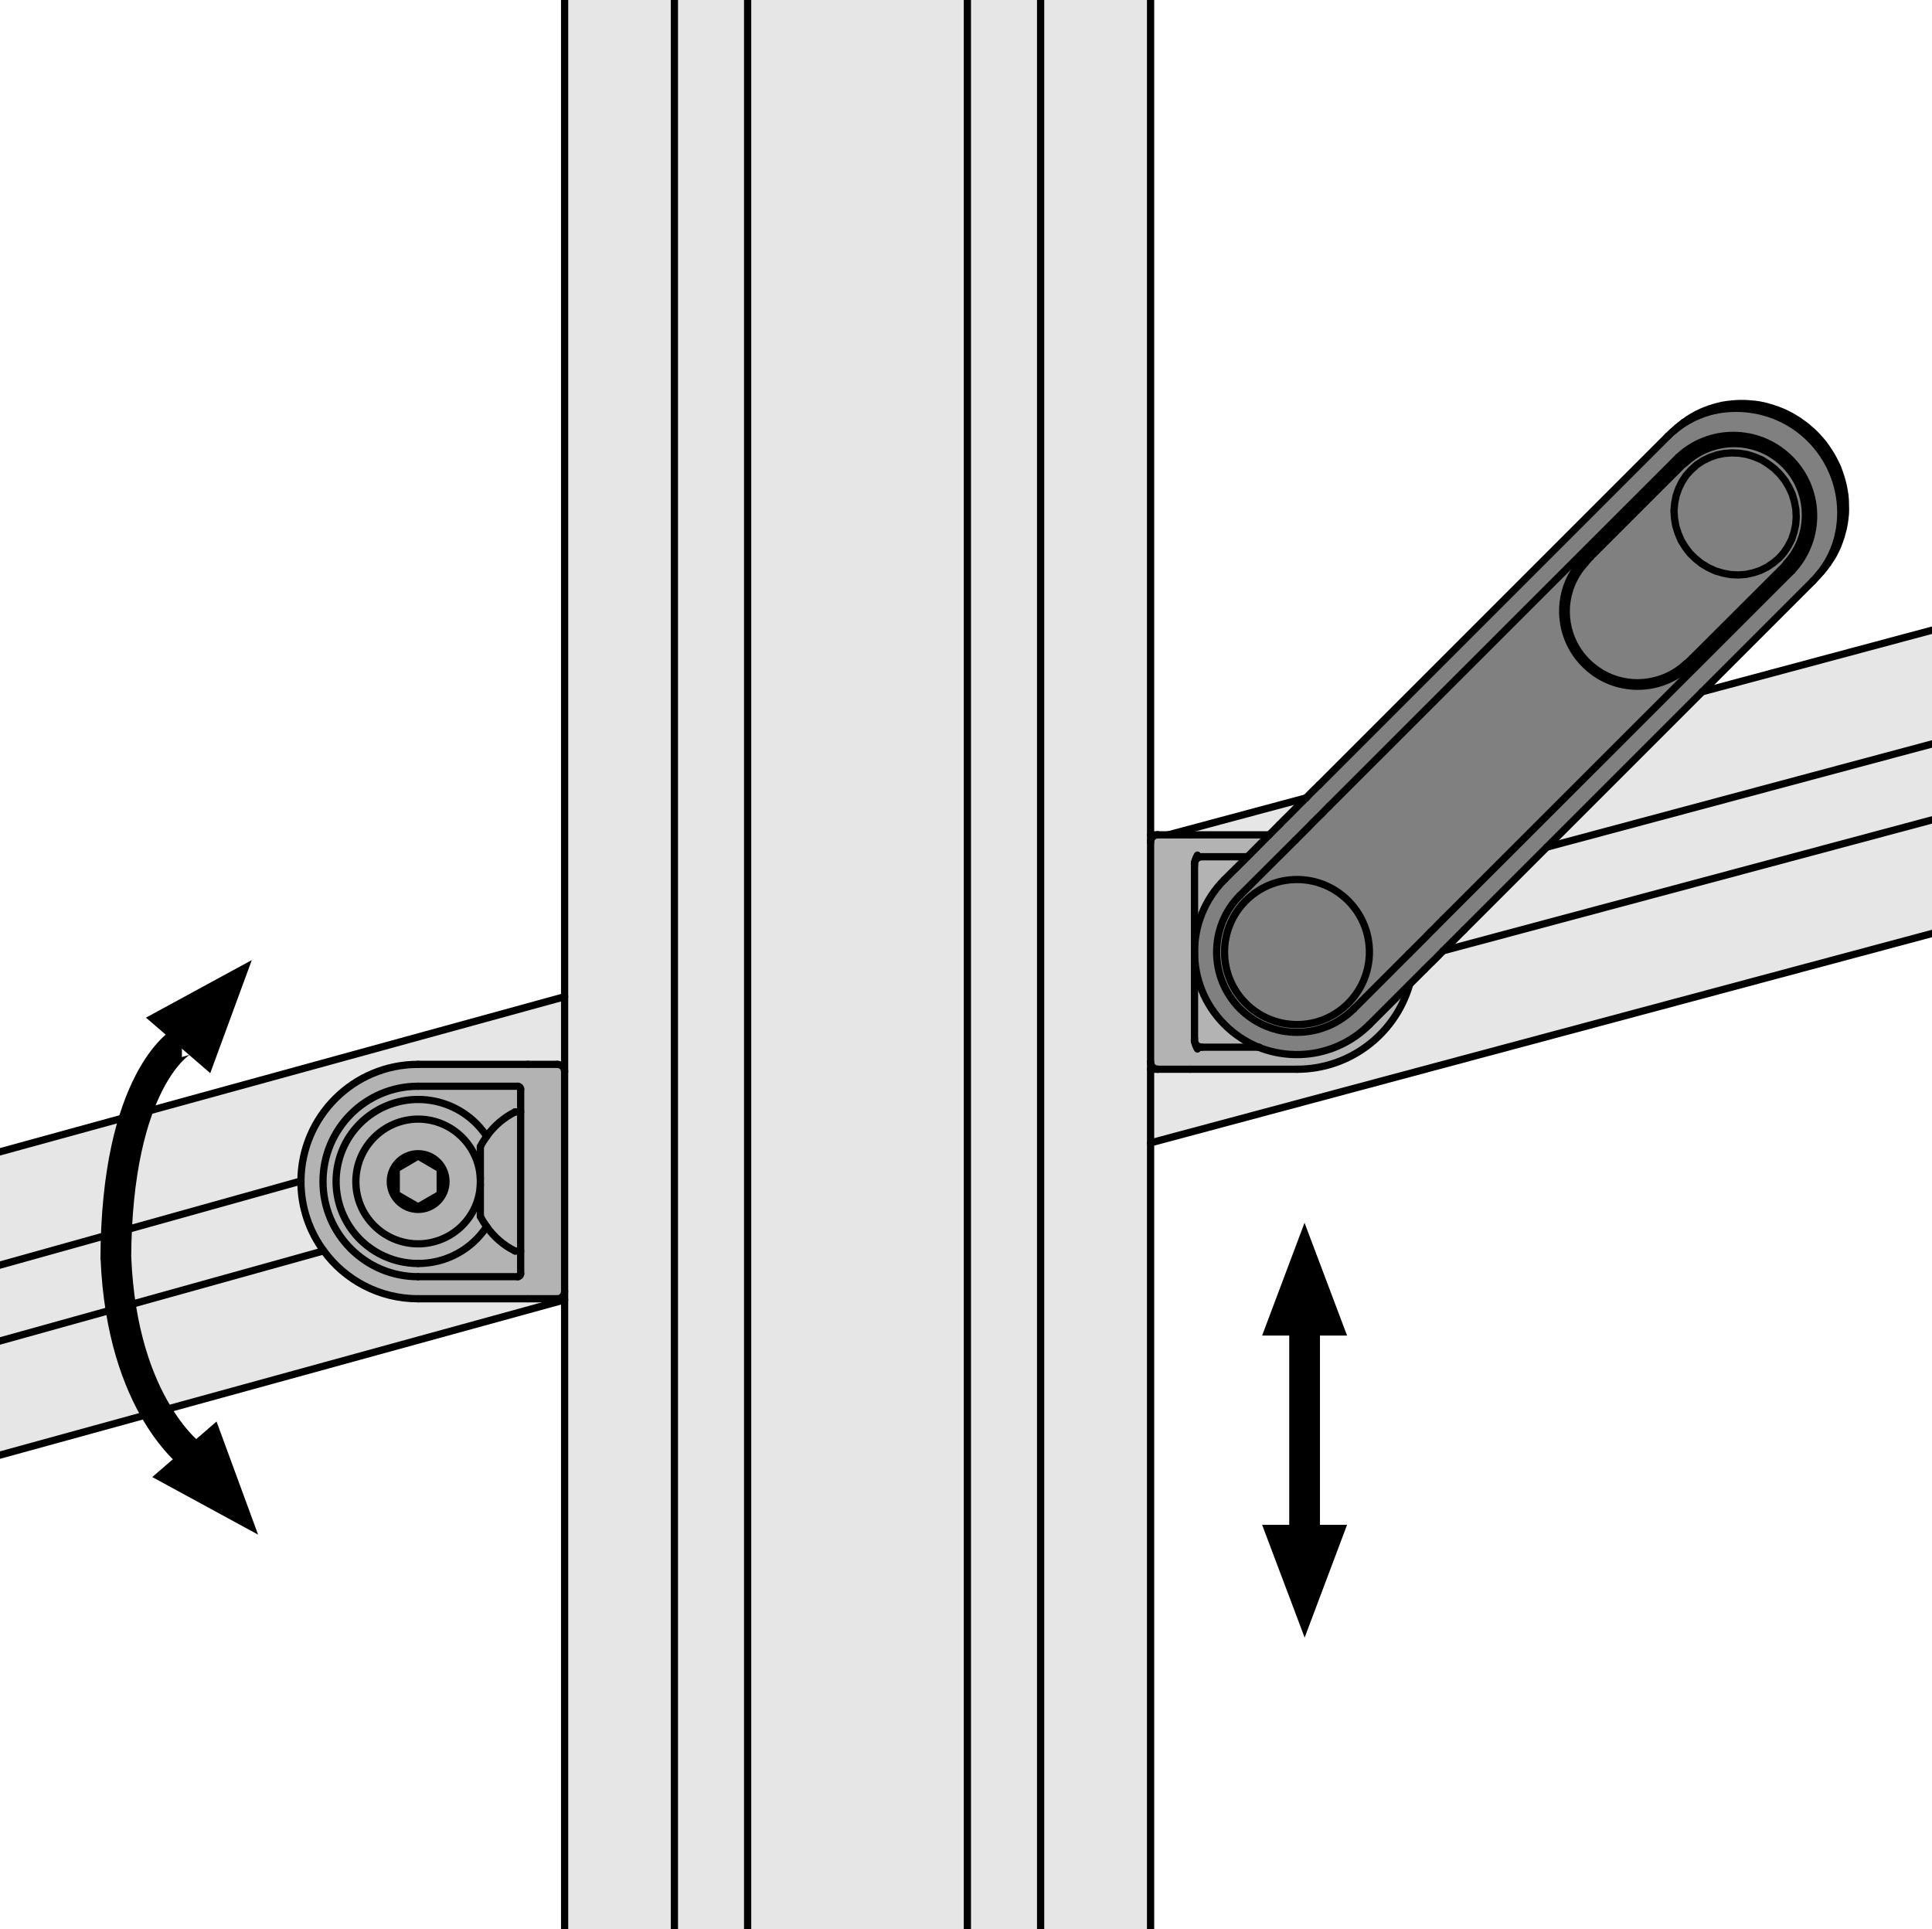
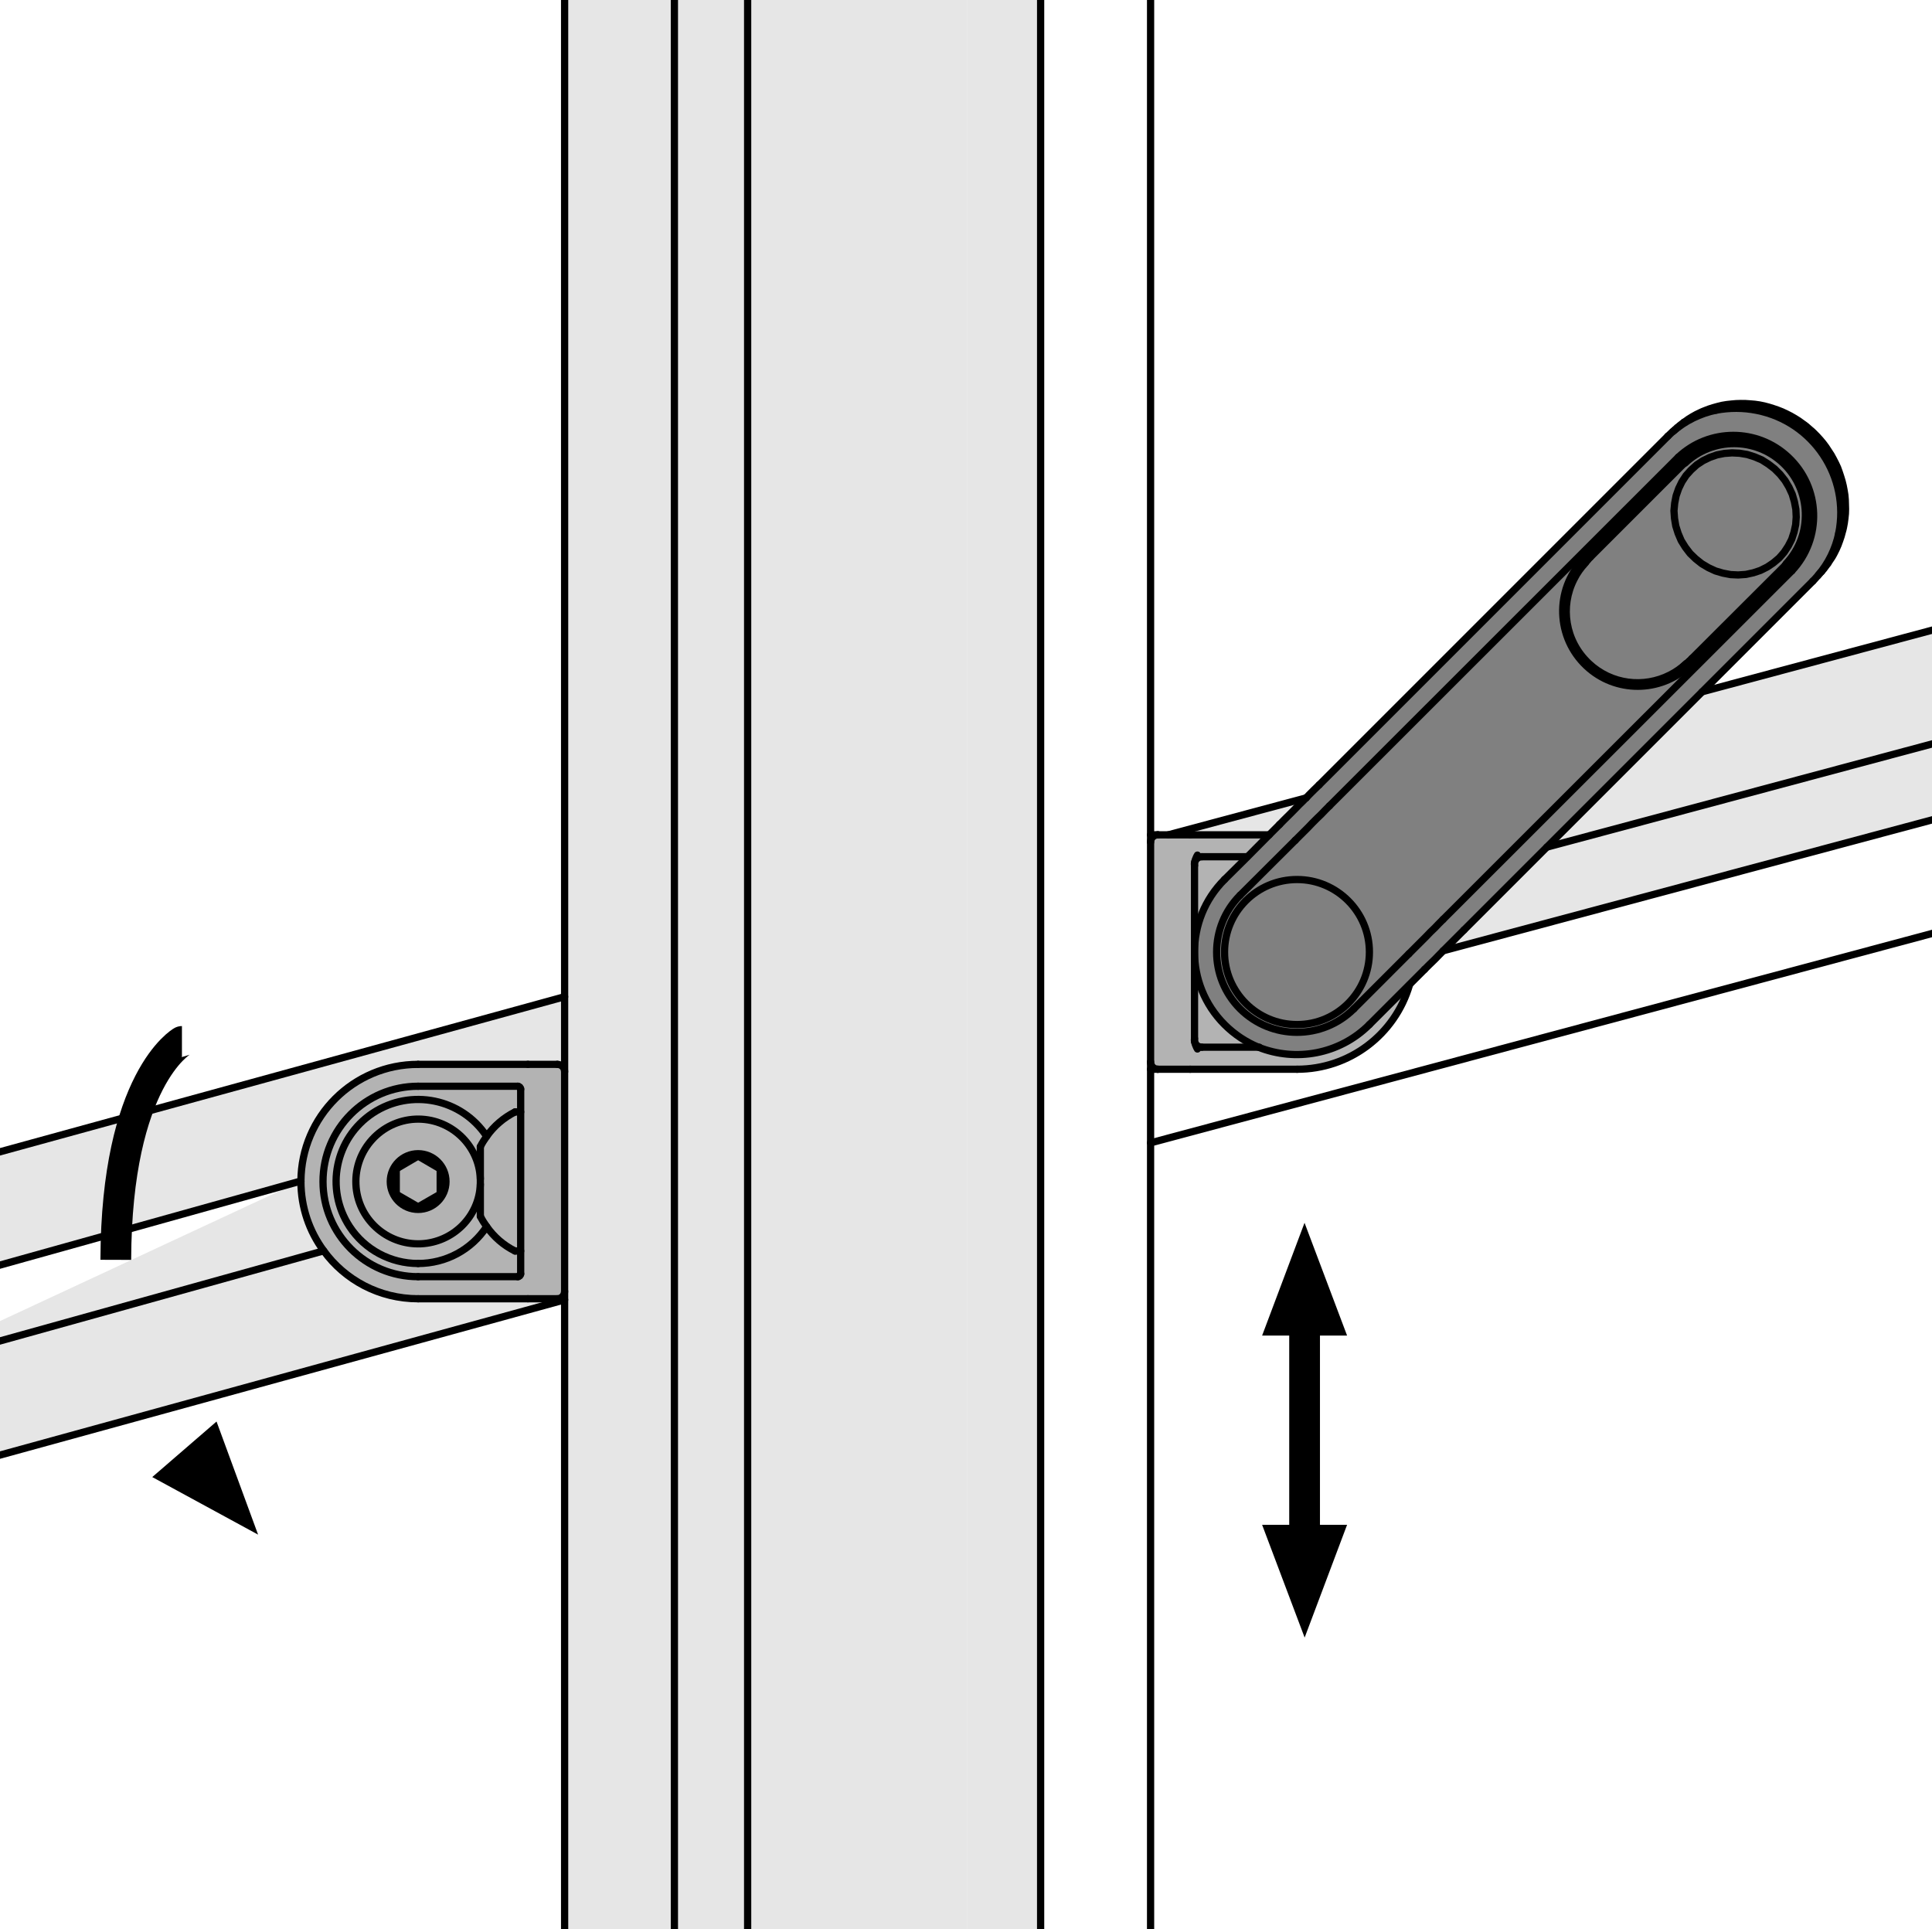
<svg xmlns="http://www.w3.org/2000/svg" version="1.1" x="0px" y="0px" viewBox="0 0 106.828 106.667" style="enable-background:new 0 0 106.828 106.667;" xml:space="preserve">
  <style type="text/css">
	.st0{fill:#E6E6E6;}
	.st1{fill:#808080;}
	.st2{fill:#B3B3B3;}
	.st3{fill:none;stroke:#000000;stroke-width:0.4;stroke-linecap:round;stroke-linejoin:round;stroke-miterlimit:10;}
	.st4{fill:none;stroke:#000000;stroke-width:1.7;}
</style>
  <g id="Kontur">
    <g id="LWPOLYLINE_52_">
      <g id="XMLID_1_">
        <g>
          <polygon class="st0" points="85.53,46.84 88.02,44.35 94.12,38.25 114.42,32.81       114.42,39.1     " />
          <path class="st0" d="M80.42,51.95c0.18-0.18,0.35-0.35,0.53-0.53l4.58-4.58      l28.89-7.74v4.2l-34.62,9.27c0.03-0.03,0.05-0.05,0.08-0.08      C80.06,52.31,80.24,52.13,80.42,51.95z" />
-           <path class="st0" d="M64.02,59.12h1.79h5.91c2.88,0,5.41-1.9,6.22-4.67      l-0.01-0.01l0.84-0.84c0.18-0.18,0.37-0.37,0.56-0.55      c0.15-0.16,0.32-0.32,0.47-0.48l34.62-9.27v6.28L63.62,63.19      v-4.07H64.02z" />
          <polygon class="st0" points="31.22,55.11 31.22,0 37.29,0 37.29,106.67 31.22,106.67       31.22,71.87 31.22,71.4 31.22,59.25     " />
          <rect x="41.34" class="st0" width="12.15" height="106.67" />
          <rect x="53.49" class="st0" width="4.05" height="106.67" />
-           <polygon class="st0" points="57.54,106.67 57.54,0 63.62,0 63.62,46.16 63.62,46.56       63.62,58.71 63.62,59.12 63.62,63.19 63.62,106.67     " />
          <rect x="37.29" class="st0" width="4.05" height="106.67" />
-           <path class="st0" d="M16.64,65.3c0,0.01,0,0.02,0,0.03      c0,1.43,0.47,2.76,1.26,3.83l-23.78,6.62v-4.19L16.64,65.3z" />
+           <path class="st0" d="M16.64,65.3c0,0.01,0,0.02,0,0.03      c0,1.43,0.47,2.76,1.26,3.83l-23.78,6.62L16.64,65.3z" />
          <path class="st0" d="M-5.88,65.3l37.1-10.19V59.25c0-0.22-0.18-0.4-0.4-0.4      h-1.63h-6.07c-3.57,0-6.46,2.88-6.48,6.45l-22.52,6.29V65.3z" />
          <path class="st1" d="M98.98,31.23c0,0,0.01,0,0.01-0.01L98.98,31.23z" />
          <path class="st1" d="M71.72,48.63c-2.22,0-4.01,1.8-4.01,4.01      S69.5,56.65,71.72,56.65c2.21,0,4-1.8,4-4.01S73.93,48.63,71.72,48.63z       M99.61,30.29c0.77-1.59,0.47-3.57-0.89-4.84      c-1.29-1.21-3.15-1.44-4.66-0.71c-0.32,0.16-0.64,0.37-0.92,0.62      l-0.04,0.04l-0.07,0.07l-0.11,0.12l-5.01,5.02      C87.51,31,87.21,31.48,87.02,32l0.02,0.01      c-0.79,1.53-0.5,3.44,0.81,4.67c1.24,1.17,3.04,1.38,4.49,0.64      l0.01,0.02c0.53-0.19,1-0.5,1.4-0.89l5.01-5.02l0.01,0.01      l0.12-0.11l0.01-0.01l0.05-0.06l0.03-0.03l0.01-0.01      C99.24,30.93,99.45,30.62,99.61,30.29z M98.88,25.28      c1.79,1.68,1.88,4.49,0.2,6.28L79.79,50.84l-0.23,0.23      l-0.23,0.24l-0.24,0.23l-0.23,0.24l-0.24,0.24l-0.24,0.24L78.14,52.5      l-0.24,0.24l-3.04,3.04c-1.74,1.73-4.55,1.73-6.29,0      c-1.73-1.73-1.73-4.55,0-6.28l3.05-3.04l0.24-0.24l0.24-0.24      l0.24-0.24L72.57,45.5l0.24-0.24l0.24-0.23l0.23-0.24l0.23-0.23      l19.29-19.28C94.51,23.67,97.17,23.67,98.88,25.28z" />
          <path class="st1" d="M98.98,31.23l-0.03,0.03      C98.96,31.25,98.97,31.24,98.98,31.23z" />
          <path class="st1" d="M99.1,27.33l-0.18-0.39l-0.22-0.37l-0.27-0.34      l-0.31-0.31l-0.34-0.26l-0.36-0.23l-0.4-0.17l-0.41-0.13      l-0.42-0.07l-0.42-0.02l-0.42,0.03l-0.41,0.08l-0.4,0.14      l-0.37,0.18l-0.35,0.23l-0.31,0.28l-0.28,0.31L93,26.64l-0.18,0.37      l-0.14,0.4l-0.08,0.41l-0.04,0.42l0.03,0.42l0.07,0.42l0.13,0.41      l0.17,0.4l0.23,0.37l0.26,0.34l0.31,0.3l0.34,0.27l0.37,0.22      l0.39,0.18l0.41,0.12l0.42,0.08l0.42,0.02l0.43-0.03l0.41-0.09      l0.39-0.13l0.38-0.19l0.34-0.23l0.32-0.27l0.27-0.31l0.23-0.35      l0.19-0.37l0.13-0.4l0.09-0.41l0.03-0.42l-0.02-0.43l-0.08-0.42      L99.1,27.33z M98.72,25.45c1.36,1.27,1.66,3.25,0.89,4.84      c-0.16,0.33-0.37,0.64-0.62,0.93c0,0.01-0.01,0.01-0.01,0.01      c-0.01,0.01-0.02,0.02-0.03,0.03l-0.05,0.06l-0.01,0.01      l-0.12,0.11l-0.01-0.01L93.75,36.45c-0.4,0.39-0.87,0.7-1.4,0.89      l-0.01-0.02c-1.45,0.74-3.25,0.53-4.49-0.64      c-1.31-1.23-1.6-3.14-0.81-4.67L87.02,32      c0.19-0.52,0.49-1,0.89-1.39l5.01-5.02l0.11-0.12l0.07-0.07      l0.04-0.04c0.28-0.25,0.6-0.46,0.92-0.62      C95.57,24.01,97.43,24.24,98.72,25.45z" />
          <path class="st0" d="M31.22,71.87L-5.88,82.07v-6.29l23.78-6.62      c1.17,1.61,3.07,2.65,5.22,2.65h6.07h1.63      c0.22,0,0.4-0.19,0.4-0.41V71.87z" />
          <path class="st1" d="M102.04,27.88c0.01,0.18,0.01,0.35,0,0.52      c-0.02,0.17-0.03,0.34-0.06,0.51c-0.03,0.17-0.06,0.34-0.11,0.5      c-0.04,0.17-0.09,0.33-0.15,0.49c-0.05,0.16-0.12,0.32-0.19,0.47      c-0.08,0.16-0.15,0.31-0.24,0.45c-0.07,0.11-0.15,0.22-0.22,0.33      l-0.22,0.3l-0.13,0.15l-0.19,0.21c0.57-0.66,0.96-1.46,1.14-2.32      c0.63-3.13-1.4-6.18-4.53-6.8c-0.74-0.15-1.51-0.15-2.25-0.01      C94.01,22.86,93.18,23.27,92.5,23.86l0.25-0.22l0.15-0.13l0.21-0.16      c0.08-0.05,0.16-0.11,0.24-0.17C93.49,23.09,93.64,23,93.79,22.92      c0.15-0.07,0.3-0.15,0.46-0.21c0.16-0.07,0.32-0.12,0.48-0.17      c0.17-0.05,0.33-0.09,0.5-0.13c0.17-0.03,0.34-0.06,0.51-0.07      c0.17-0.02,0.34-0.03,0.51-0.03c0.18,0,0.35,0,0.52,0.02      c0.18,0.01,0.35,0.03,0.52,0.06c0.17,0.03,0.34,0.07,0.51,0.12      c0.16,0.05,0.33,0.1,0.49,0.16c0.17,0.06,0.33,0.13,0.49,0.21      c0.15,0.07,0.31,0.16,0.46,0.25c0.15,0.09,0.29,0.18,0.43,0.29      c0.15,0.1,0.28,0.21,0.41,0.33c0.14,0.11,0.26,0.24,0.38,0.36      c0.12,0.13,0.24,0.26,0.35,0.4s0.21,0.28,0.3,0.43      c0.1,0.14,0.19,0.29,0.27,0.45c0.08,0.15,0.16,0.31,0.23,0.47      c0.06,0.16,0.12,0.33,0.17,0.49c0.06,0.17,0.1,0.34,0.14,0.51      s0.06,0.34,0.09,0.51C102.03,27.54,102.04,27.71,102.04,27.88z" />
          <path class="st1" d="M69.58,57.9c-0.68-0.28-1.32-0.7-1.87-1.25      c-1.11-1.11-1.66-2.56-1.66-4.01c0-1.46,0.55-2.9,1.66-4.01      l1.26-1.25l1.21-1.22L70.75,45.59c0.18-0.18,0.36-0.37,0.55-0.55      c0.18-0.18,0.36-0.36,0.54-0.55c0.13-0.12,0.25-0.24,0.37-0.37      h0.01C72.28,44.06,72.33,44,72.39,43.94      c0.18-0.18,0.36-0.36,0.55-0.54l7.07-7.07l7.07-7.07l5.14-5.14      c0.08-0.08,0.16-0.15,0.24-0.23c0.02-0.01,0.03-0.02,0.04-0.03      c0.68-0.59,1.51-1,2.39-1.18c0.74-0.14,1.51-0.14,2.25,0.01      c3.13,0.62,5.16,3.67,4.53,6.8c-0.18,0.86-0.57,1.66-1.14,2.32      c-0.02,0.03-0.04,0.06-0.07,0.08c-0.07,0.08-0.14,0.16-0.22,0.24      l-5.14,5.14L94.12,38.25l-6.1,6.1l-2.49,2.49l-4.58,4.58      c-0.18,0.18-0.35,0.35-0.53,0.53s-0.36,0.36-0.54,0.54      c-0.03,0.03-0.05,0.05-0.08,0.08c-0.15,0.16-0.32,0.32-0.47,0.48      c-0.19,0.18-0.38,0.37-0.56,0.55l-0.84,0.84l-2.21,2.21      C74.06,58.31,71.63,58.72,69.58,57.9z M99.08,31.56      c1.68-1.79,1.59-4.6-0.2-6.28c-1.71-1.61-4.37-1.61-6.08,0      L73.51,44.56l-0.23,0.23l-0.23,0.24l-0.24,0.23L72.57,45.5l-0.23,0.24      l-0.24,0.24l-0.24,0.24l-0.24,0.24L68.57,49.5      c-1.73,1.73-1.73,4.55,0,6.28c1.74,1.73,4.55,1.73,6.29,0      l3.04-3.04L78.14,52.5l0.24-0.24l0.24-0.24l0.24-0.24l0.23-0.24      l0.24-0.23l0.23-0.24l0.23-0.23L99.08,31.56z" />
          <polygon class="st1" points="99.3,28.16 99.32,28.59 99.29,29.01 99.2,29.42       99.07,29.82 98.88,30.19 98.65,30.54 98.38,30.85 98.06,31.12       97.72,31.35 97.34,31.54 96.95,31.67 96.54,31.76 96.11,31.79       95.69,31.77 95.27,31.69 94.86,31.57 94.47,31.39 94.1,31.17       93.76,30.9 93.45,30.6 93.19,30.26 92.96,29.89 92.79,29.49       92.66,29.08 92.59,28.66 92.56,28.24 92.6,27.82 92.68,27.41       92.82,27.01 93,26.64 93.23,26.29 93.51,25.98 93.82,25.7       94.17,25.47 94.54,25.29 94.94,25.15 95.35,25.07 95.77,25.04       96.19,25.06 96.61,25.13 97.02,25.26 97.42,25.43 97.78,25.66       98.12,25.92 98.43,26.23 98.7,26.57 98.92,26.94 99.1,27.33       99.22,27.74     " />
          <path class="st2" d="M66.07,57.66h0.01c0.06,0.14,0.21,0.24,0.37,0.24h3.13      c2.05,0.82,4.48,0.41,6.14-1.25l2.21-2.21l0.01,0.01      c-0.81,2.77-3.34,4.67-6.22,4.67h-5.91h-1.79      c-0.22,0-0.4-0.18-0.4-0.41V46.56c0-0.22,0.18-0.4,0.4-0.4      h0.58h1.21h4.37l-1.21,1.22l-0.01-0.01h-2.51      c-0.16,0-0.31,0.11-0.37,0.25h-0.01c-0.01,0.02-0.02,0.04-0.02,0.07      c-0.01,0.05-0.01,0.11,0,0.17v4.78v4.78      c-0.01,0.06-0.01,0.11,0,0.17C66.05,57.61,66.06,57.64,66.07,57.66z" />
          <path class="st1" d="M71.72,48.63c2.21,0,4,1.8,4,4.01s-1.79,4.01-4,4.01      c-2.22,0-4.01-1.8-4.01-4.01S69.5,48.63,71.72,48.63z" />
          <path class="st0" d="M72.21,44.12c-0.12,0.13-0.24,0.25-0.37,0.37      c-0.18,0.19-0.36,0.37-0.54,0.55c-0.19,0.18-0.37,0.37-0.55,0.55      l-0.57,0.57h-4.37h-1.21L72.21,44.12z" />
          <path class="st2" d="M66.08,57.66h-0.01c-0.01-0.02-0.02-0.05-0.02-0.07      c-0.01-0.06-0.01-0.11,0-0.17v-4.78c0,1.45,0.55,2.9,1.66,4.01      c0.55,0.55,1.19,0.97,1.87,1.25h-3.13      C66.29,57.9,66.14,57.8,66.08,57.66z" />
          <path class="st2" d="M66.08,47.62c0.06-0.14,0.21-0.25,0.37-0.25h2.51l0.01,0.01      l-1.26,1.25c-1.11,1.11-1.66,2.55-1.66,4.01v-4.78      c-0.01-0.06-0.01-0.12,0-0.17c0-0.03,0.01-0.05,0.02-0.07H66.08z" />
          <path class="st2" d="M31.22,59.25v12.15c0,0.22-0.18,0.41-0.4,0.41h-1.63h-6.07      c-2.15,0-4.05-1.04-5.22-2.65c-0.79-1.07-1.26-2.4-1.26-3.83      c0-0.01,0-0.02,0-0.03c0.02-3.57,2.91-6.45,6.48-6.45h6.07h1.63      C31.04,58.85,31.22,59.03,31.22,59.25z M28.79,70.43v-1.26v-7.69v-1.26      c0-0.09-0.07-0.16-0.16-0.16h-5.51c-2.91,0-5.26,2.36-5.26,5.27      c0,2.9,2.35,5.26,5.26,5.26h5.51      C28.72,70.59,28.79,70.52,28.79,70.43z" />
          <path class="st2" d="M28.79,69.17v1.26c0,0.09-0.07,0.16-0.16,0.16h-5.51      c-2.91,0-5.26-2.36-5.26-5.26c0-2.91,2.35-5.27,5.26-5.27h5.51      c0.09,0,0.16,0.07,0.16,0.16v1.26h-0.31      c-0.63,0.32-1.17,0.78-1.57,1.35c-1.38-2.09-4.19-2.67-6.29-1.29      c-2.09,1.38-2.66,4.19-1.29,6.28c0.84,1.28,2.27,2.04,3.79,2.04      c1.53,0,2.95-0.76,3.79-2.04c0.4,0.57,0.94,1.04,1.57,1.35H28.79z      " />
          <path class="st2" d="M28.79,61.48v7.69h-0.31      c-0.63-0.31-1.17-0.78-1.57-1.35c-0.13-0.18-0.25-0.37-0.35-0.57      v-1.77v-0.3v-1.78c0.1-0.2,0.22-0.39,0.35-0.57      c0.4-0.57,0.94-1.03,1.57-1.35H28.79z" />
          <path class="st2" d="M26.91,62.83c-0.13,0.18-0.25,0.37-0.35,0.57v1.78      c-0.08-1.91-1.69-3.38-3.59-3.3c-1.9,0.09-3.37,1.7-3.29,3.6      c0.08,1.9,1.69,3.37,3.59,3.29c1.79-0.08,3.22-1.51,3.29-3.29      V67.25c0.1,0.2,0.22,0.39,0.35,0.57      c-0.84,1.28-2.26,2.04-3.79,2.04c-1.52,0-2.95-0.76-3.79-2.04      c-1.37-2.09-0.8-4.9,1.29-6.28      C22.72,60.16,25.53,60.74,26.91,62.83z" />
          <path class="st2" d="M26.56,65.18v0.3c-0.07,1.78-1.5,3.21-3.29,3.29      c-1.9,0.08-3.51-1.39-3.59-3.29c-0.08-1.9,1.39-3.51,3.29-3.6      C24.87,61.8,26.48,63.27,26.56,65.18z M24.66,65.33      c0-0.85-0.69-1.54-1.54-1.54c-0.85,0-1.54,0.69-1.54,1.54      s0.69,1.54,1.54,1.54C23.97,66.87,24.66,66.18,24.66,65.33z" />
          <polygon class="st2" points="24.34,64.63 24.34,66.03 23.12,66.73 21.91,66.03       21.91,64.63 23.12,63.92     " />
          <path class="st2" d="M23.12,63.79c0.85,0,1.54,0.69,1.54,1.54      s-0.69,1.54-1.54,1.54c-0.85,0-1.54-0.69-1.54-1.54      S22.27,63.79,23.12,63.79z M24.34,66.03v-1.4l-1.22-0.71l-1.21,0.71      v1.4l1.21,0.7L24.34,66.03z" />
        </g>
        <g>
          <line class="st3" x1="87.78" y1="30.97" x2="87.52" y2="31.27" />
          <line class="st3" x1="93.08" y1="36.84" x2="93.39" y2="36.57" />
          <line class="st3" x1="100.53" y1="31.81" x2="100.72" y2="31.6" />
          <line class="st3" x1="92.75" y1="23.64" x2="92.5" y2="23.86" />
          <path class="st3" d="M101.07,31.15c0.07-0.11,0.15-0.22,0.22-0.33      c0.09-0.14,0.16-0.29,0.24-0.45c0.07-0.15,0.14-0.31,0.19-0.47      c0.06-0.16,0.11-0.32,0.15-0.49c0.05-0.16,0.08-0.33,0.11-0.5      c0.03-0.17,0.04-0.34,0.06-0.51c0.01-0.17,0.01-0.34,0-0.52      c0-0.17-0.01-0.34-0.03-0.51c-0.03-0.17-0.05-0.34-0.09-0.51      s-0.08-0.34-0.14-0.51c-0.05-0.16-0.11-0.33-0.17-0.49      c-0.07-0.16-0.15-0.32-0.23-0.47c-0.08-0.16-0.17-0.31-0.27-0.45      c-0.09-0.15-0.19-0.29-0.3-0.43s-0.23-0.27-0.35-0.4      c-0.12-0.12-0.24-0.25-0.38-0.36c-0.13-0.12-0.26-0.23-0.41-0.33      c-0.14-0.11-0.28-0.2-0.43-0.29c-0.15-0.09-0.31-0.18-0.46-0.25      c-0.16-0.08-0.32-0.15-0.49-0.21c-0.16-0.06-0.33-0.11-0.49-0.16      c-0.17-0.05-0.34-0.09-0.51-0.12c-0.17-0.03-0.34-0.05-0.52-0.06      c-0.17-0.02-0.34-0.02-0.52-0.02c-0.17,0-0.34,0.01-0.51,0.03      c-0.17,0.01-0.34,0.04-0.51,0.07c-0.17,0.04-0.33,0.08-0.5,0.13      c-0.16,0.05-0.32,0.1-0.48,0.17c-0.16,0.06-0.31,0.14-0.46,0.21      C93.64,23,93.49,23.09,93.35,23.18c-0.08,0.06-0.16,0.12-0.24,0.17" />
          <path class="st3" d="M23.12,69.86c1.53,0,2.95-0.76,3.79-2.04" />
          <path class="st3" d="M26.91,62.83c-1.38-2.09-4.19-2.67-6.29-1.29      c-2.09,1.38-2.66,4.19-1.29,6.28c0.84,1.28,2.27,2.04,3.79,2.04" />
          <path class="st3" d="M26.56,67.25c0.1,0.2,0.22,0.39,0.35,0.57      c0.4,0.57,0.94,1.04,1.57,1.35" />
          <path class="st3" d="M28.48,61.48c-0.63,0.32-1.17,0.78-1.57,1.35      c-0.13,0.18-0.25,0.37-0.35,0.57" />
          <line class="st3" x1="28.48" y1="69.17" x2="28.79" y2="69.17" />
          <line class="st3" x1="28.79" y1="61.48" x2="28.48" y2="61.48" />
          <polyline class="st3" points="63.62,106.67 63.62,63.19 63.62,59.12 63.62,58.71       63.62,46.56 63.62,46.16 63.62,0     " />
          <polyline class="st3" points="31.22,0 31.22,55.11 31.22,59.25 31.22,71.4       31.22,71.87 31.22,106.67     " />
          <path class="st3" d="M98.76,31.17c1.49-1.58,1.41-4.08-0.17-5.57      c-1.52-1.43-3.89-1.43-5.41,0" />
          <polyline class="st3" points="93.15,25.6 93.1,25.64 87.94,30.8     " />
          <polyline class="st3" points="93.55,36.41 98.71,31.26 98.76,31.21     " />
          <path class="st3" d="M87.68,31.1c-0.26,0.28-0.48,0.59-0.64,0.91      c-0.79,1.53-0.5,3.44,0.81,4.67c1.24,1.17,3.04,1.38,4.49,0.64      c0.32-0.16,0.63-0.38,0.91-0.64" />
          <line class="st3" x1="87.94" y1="30.8" x2="87.78" y2="30.97" />
          <line class="st3" x1="93.39" y1="36.57" x2="93.55" y2="36.41" />
          <path class="st3" d="M93.1,25.4c-0.02,0.01-0.04,0.03-0.06,0.05" />
          <path class="st3" d="M98.95,31.26c0.01-0.01,0.02-0.02,0.03-0.03      c0,0,0.01,0,0.01-0.01c0.25-0.29,0.46-0.6,0.62-0.93      c0.77-1.59,0.47-3.57-0.89-4.84c-1.29-1.21-3.15-1.44-4.66-0.71      c-0.32,0.16-0.64,0.37-0.92,0.62" />
          <path class="st3" d="M93.17,25.32c-0.01,0.02-0.02,0.03-0.03,0.04" />
          <path class="st3" d="M98.99,31.22c0.02-0.01,0.03-0.03,0.04-0.04" />
          <path class="st3" d="M94.89,22.68C94.01,22.86,93.18,23.27,92.5,23.86      c-0.01,0.01-0.02,0.02-0.04,0.03c-0.08,0.08-0.16,0.15-0.24,0.23" />
          <path class="st3" d="M100.24,32.13c0.08-0.08,0.15-0.16,0.22-0.24      c0.03-0.02,0.05-0.05,0.07-0.08c0.57-0.66,0.96-1.46,1.14-2.32" />
          <polyline class="st3" points="92.75,23.64 92.9,23.51 93.11,23.35     " />
          <polyline class="st3" points="101.07,31.15 100.85,31.45 100.72,31.6     " />
          <polyline class="st3" points="98.89,31.33 98.77,31.44 98.76,31.45     " />
          <polyline class="st3" points="98.99,31.22 98.98,31.23 98.95,31.26 98.9,31.32       98.89,31.33     " />
          <line class="st3" x1="93.75" y1="36.45" x2="98.76" y2="31.43" />
          <polyline class="st3" points="93.03,25.47 93.1,25.4 93.14,25.36     " />
          <polyline class="st3" points="92.91,25.59 92.92,25.59 93.03,25.47     " />
          <line class="st3" x1="92.92" y1="25.59" x2="87.91" y2="30.61" />
          <line class="st3" x1="99.61" y1="30.29" x2="99.63" y2="30.29" />
          <polyline class="st3" points="94.06,24.75 94.06,24.74 94.06,24.72     " />
          <polyline class="st3" points="72.94,43.4 80.01,36.33 87.08,29.26 92.22,24.12           " />
          <polyline class="st3" points="100.24,32.13 95.1,37.27 94.12,38.25 88.02,44.35       85.53,46.84 80.95,51.42     " />
          <path class="st3" d="M87.91,30.61C87.51,31,87.21,31.48,87.02,32" />
          <path class="st3" d="M92.35,37.34c0.53-0.19,1-0.5,1.4-0.89" />
          <line class="st3" x1="93.13" y1="25.6" x2="93.1" y2="25.64" />
          <line class="st3" x1="98.71" y1="31.26" x2="98.76" y2="31.23" />
          <path class="st3" d="M87.53,30.96c-1.57,1.67-1.48,4.29,0.19,5.86      c1.59,1.5,4.08,1.5,5.68,0" />
          <path class="st3" d="M67.71,52.64c0-2.21,1.79-4.01,4.01-4.01      c2.21,0,4,1.8,4,4.01s-1.79,4.01-4,4.01      C69.5,56.65,67.71,54.85,67.71,52.64z" />
          <path class="st3" d="M72.22,44.12C72.28,44.06,72.33,44,72.39,43.94      c0.18-0.18,0.36-0.36,0.55-0.54" />
          <path class="st3" d="M70.75,45.59c0.18-0.18,0.36-0.37,0.55-0.55      c0.18-0.18,0.36-0.36,0.54-0.55c0.13-0.12,0.25-0.24,0.37-0.37" />
          <path class="st3" d="M80.95,51.42c-0.18,0.18-0.35,0.35-0.53,0.53      s-0.36,0.36-0.54,0.54c-0.03,0.03-0.05,0.05-0.08,0.08      c-0.15,0.16-0.32,0.32-0.47,0.48c-0.19,0.18-0.38,0.37-0.56,0.55" />
          <path class="st3" d="M67.71,48.63c-1.11,1.11-1.66,2.55-1.66,4.01      c0,1.45,0.55,2.9,1.66,4.01c0.55,0.55,1.19,0.97,1.87,1.25      c2.05,0.82,4.48,0.41,6.14-1.25" />
          <polyline class="st3" points="78.77,53.6 77.93,54.44 75.72,56.65     " />
          <polyline class="st3" points="67.71,48.63 68.97,47.38 70.18,46.16 70.75,45.59     " />
          <path class="st3" d="M26.56,65.18c-0.08-1.91-1.69-3.38-3.59-3.3      c-1.9,0.09-3.37,1.7-3.29,3.6c0.08,1.9,1.69,3.37,3.59,3.29      c1.79-0.08,3.22-1.51,3.29-3.29" />
          <circle class="st3" cx="23.12" cy="65.33" r="1.54" />
          <line class="st3" x1="23.12" y1="66.73" x2="24.34" y2="66.03" />
          <line class="st3" x1="24.34" y1="66.03" x2="24.34" y2="64.63" />
          <line class="st3" x1="24.34" y1="64.63" x2="23.12" y2="63.92" />
          <line class="st3" x1="23.12" y1="63.92" x2="21.91" y2="64.63" />
          <line class="st3" x1="21.91" y1="64.63" x2="21.91" y2="66.03" />
          <line class="st3" x1="21.91" y1="66.03" x2="23.12" y2="66.73" />
          <polyline class="st3" points="26.56,67.25 26.56,65.48 26.56,65.18 26.56,63.4     " />
          <line class="st3" x1="30.82" y1="71.81" x2="29.19" y2="71.81" />
          <path class="st3" d="M30.82,71.81c0.22,0,0.4-0.19,0.4-0.41" />
          <polyline class="st3" points="28.79,70.43 28.79,69.17 28.79,61.48 28.79,60.22           " />
          <path class="st3" d="M31.22,59.25c0-0.22-0.18-0.4-0.4-0.4" />
          <line class="st3" x1="29.19" y1="58.85" x2="30.82" y2="58.85" />
          <line class="st3" x1="29.19" y1="71.81" x2="23.12" y2="71.81" />
          <line class="st3" x1="23.12" y1="58.85" x2="29.19" y2="58.85" />
          <line class="st3" x1="23.12" y1="70.59" x2="28.63" y2="70.59" />
          <line class="st3" x1="28.63" y1="60.06" x2="23.12" y2="60.06" />
          <path class="st3" d="M28.63,70.59c0.09,0,0.16-0.07,0.16-0.16" />
          <path class="st3" d="M28.79,60.22c0-0.09-0.07-0.16-0.16-0.16" />
          <path class="st3" d="M23.12,60.06c-2.91,0-5.26,2.36-5.26,5.27      c0,2.9,2.35,5.26,5.26,5.26" />
          <path class="st3" d="M16.64,65.33c0,1.43,0.47,2.76,1.26,3.83      c1.17,1.61,3.07,2.65,5.22,2.65" />
          <path class="st3" d="M23.12,58.85c-3.57,0-6.46,2.88-6.48,6.45      c0,0.01,0,0.02,0,0.03" />
          <line class="st3" x1="65.81" y1="59.12" x2="64.02" y2="59.12" />
          <path class="st3" d="M63.62,58.71c0,0.23,0.18,0.41,0.4,0.41" />
          <path class="st3" d="M66.05,47.86c-0.01-0.06-0.01-0.12,0-0.17      c0-0.03,0.01-0.05,0.02-0.07c0.01-0.05,0.03-0.1,0.05-0.15      c0.02-0.05,0.04-0.09,0.06-0.14c0.01-0.01,0.02-0.03,0.03-0.05" />
          <polyline class="st3" points="66.05,47.86 66.05,52.64 66.05,57.42     " />
          <path class="st3" d="M66.21,58c-0.01-0.02-0.02-0.04-0.03-0.05      c-0.02-0.05-0.04-0.09-0.06-0.14c-0.02-0.05-0.04-0.1-0.05-0.15      c-0.01-0.02-0.02-0.05-0.02-0.07c-0.01-0.06-0.01-0.11,0-0.17" />
          <path class="st3" d="M64.02,46.16c-0.22,0-0.4,0.18-0.4,0.4" />
          <polyline class="st3" points="64.02,46.16 64.6,46.16 65.81,46.16     " />
          <path class="st3" d="M66.45,47.37c-0.16,0-0.31,0.11-0.37,0.25      c-0.02,0.05-0.03,0.1-0.03,0.16" />
          <path class="st3" d="M66.05,57.5c0,0.06,0.01,0.11,0.03,0.16      c0.06,0.14,0.21,0.24,0.37,0.24" />
          <line class="st3" x1="71.72" y1="59.12" x2="65.81" y2="59.12" />
          <line class="st3" x1="65.81" y1="46.16" x2="70.18" y2="46.16" />
          <polyline class="st3" points="66.45,57.9 69.58,57.9 69.63,57.9     " />
          <line class="st3" x1="68.96" y1="47.37" x2="66.45" y2="47.37" />
          <line class="st3" x1="64.02" y1="59.12" x2="63.62" y2="59.12" />
          <line class="st3" x1="63.62" y1="46.16" x2="64.02" y2="46.16" />
          <path class="st3" d="M71.72,59.12c2.88,0,5.41-1.9,6.22-4.67" />
          <line class="st3" x1="114.42" y1="49.58" x2="63.62" y2="63.19" />
          <line class="st3" x1="31.22" y1="71.87" x2="-5.88" y2="82.07" />
          <line class="st3" x1="114.42" y1="32.81" x2="94.12" y2="38.25" />
          <polyline class="st3" points="72.22,44.12 72.21,44.12 64.6,46.16     " />
          <line class="st3" x1="31.22" y1="55.11" x2="-5.88" y2="65.3" />
          <line class="st3" x1="114.42" y1="39.1" x2="85.53" y2="46.84" />
          <line class="st3" x1="16.64" y1="65.3" x2="-5.88" y2="71.59" />
          <line class="st3" x1="114.42" y1="43.3" x2="79.8" y2="52.57" />
          <line class="st3" x1="17.9" y1="69.16" x2="-5.88" y2="75.78" />
          <line class="st3" x1="57.54" y1="106.67" x2="57.54" y2="0" />
          <line class="st3" x1="37.29" y1="106.67" x2="37.29" y2="0" />
          <line class="st3" x1="41.34" y1="106.67" x2="41.34" y2="0" />
-           <line class="st3" x1="53.49" y1="106.67" x2="53.49" y2="0" />
          <line class="st3" x1="92.8" y1="25.28" x2="73.51" y2="44.56" />
          <polyline class="st3" points="73.51,44.56 73.28,44.79 73.05,45.03 72.81,45.26       72.57,45.5 72.34,45.74 72.1,45.98 71.86,46.22 71.62,46.46     " />
          <line class="st3" x1="71.62" y1="46.46" x2="68.57" y2="49.5" />
          <line class="st3" x1="79.79" y1="50.84" x2="99.08" y2="31.56" />
          <path class="st3" d="M99.08,31.56c1.68-1.79,1.59-4.6-0.2-6.28      c-1.71-1.61-4.37-1.61-6.08,0" />
          <path class="st3" d="M101.67,29.49c0.63-3.13-1.4-6.18-4.53-6.8      c-0.74-0.15-1.51-0.15-2.25-0.01" />
          <polyline class="st3" points="77.9,52.74 78.14,52.5 78.38,52.26 78.62,52.02       78.86,51.78 79.09,51.54 79.33,51.31 79.56,51.07 79.79,50.84     " />
          <line class="st3" x1="74.86" y1="55.78" x2="77.9" y2="52.74" />
          <path class="st3" d="M68.57,49.5c-1.73,1.73-1.73,4.55,0,6.28      c1.74,1.73,4.55,1.73,6.29,0" />
          <polygon class="st3" points="98.06,31.12 98.38,30.85 98.65,30.54 98.88,30.19       99.07,29.82 99.2,29.42 99.29,29.01 99.32,28.59 99.3,28.16       99.22,27.74 99.1,27.33 98.92,26.94 98.7,26.57 98.43,26.23       98.12,25.92 97.78,25.66 97.42,25.43 97.02,25.26 96.61,25.13       96.19,25.06 95.77,25.04 95.35,25.07 94.94,25.15 94.54,25.29       94.17,25.47 93.82,25.7 93.51,25.98 93.23,26.29 93,26.64       92.82,27.01 92.68,27.41 92.6,27.82 92.56,28.24 92.59,28.66       92.66,29.08 92.79,29.49 92.96,29.89 93.19,30.26 93.45,30.6       93.76,30.9 94.1,31.17 94.47,31.39 94.86,31.57 95.27,31.69       95.69,31.77 96.11,31.79 96.54,31.76 96.95,31.67 97.34,31.54       97.72,31.35     " />
        </g>
      </g>
    </g>
  </g>
  <g id="Bemassung">
    <g>
      <polygon points="72.986,79.077 72.986,79.077 72.986,73.844 74.485,73.844 72.133,67.61     69.788,73.844 71.286,73.844 71.286,79.077 71.286,84.31 69.788,84.31     72.139,90.544 74.485,84.31 72.986,84.31   " />
    </g>
    <g>
-       <path class="st4" d="M6.408,69.533c0.34,8.301,4.318,11.051,4.319,11.051" />
      <path class="st4" d="M10.06,57.583c-0.002,0-3.625,2.062-3.657,12.075" />
    </g>
    <polygon points="11.973,78.598 14.271,84.852 8.419,81.669  " />
-     <polygon points="11.625,59.338 13.923,53.084 8.072,56.266  " />
  </g>
</svg>